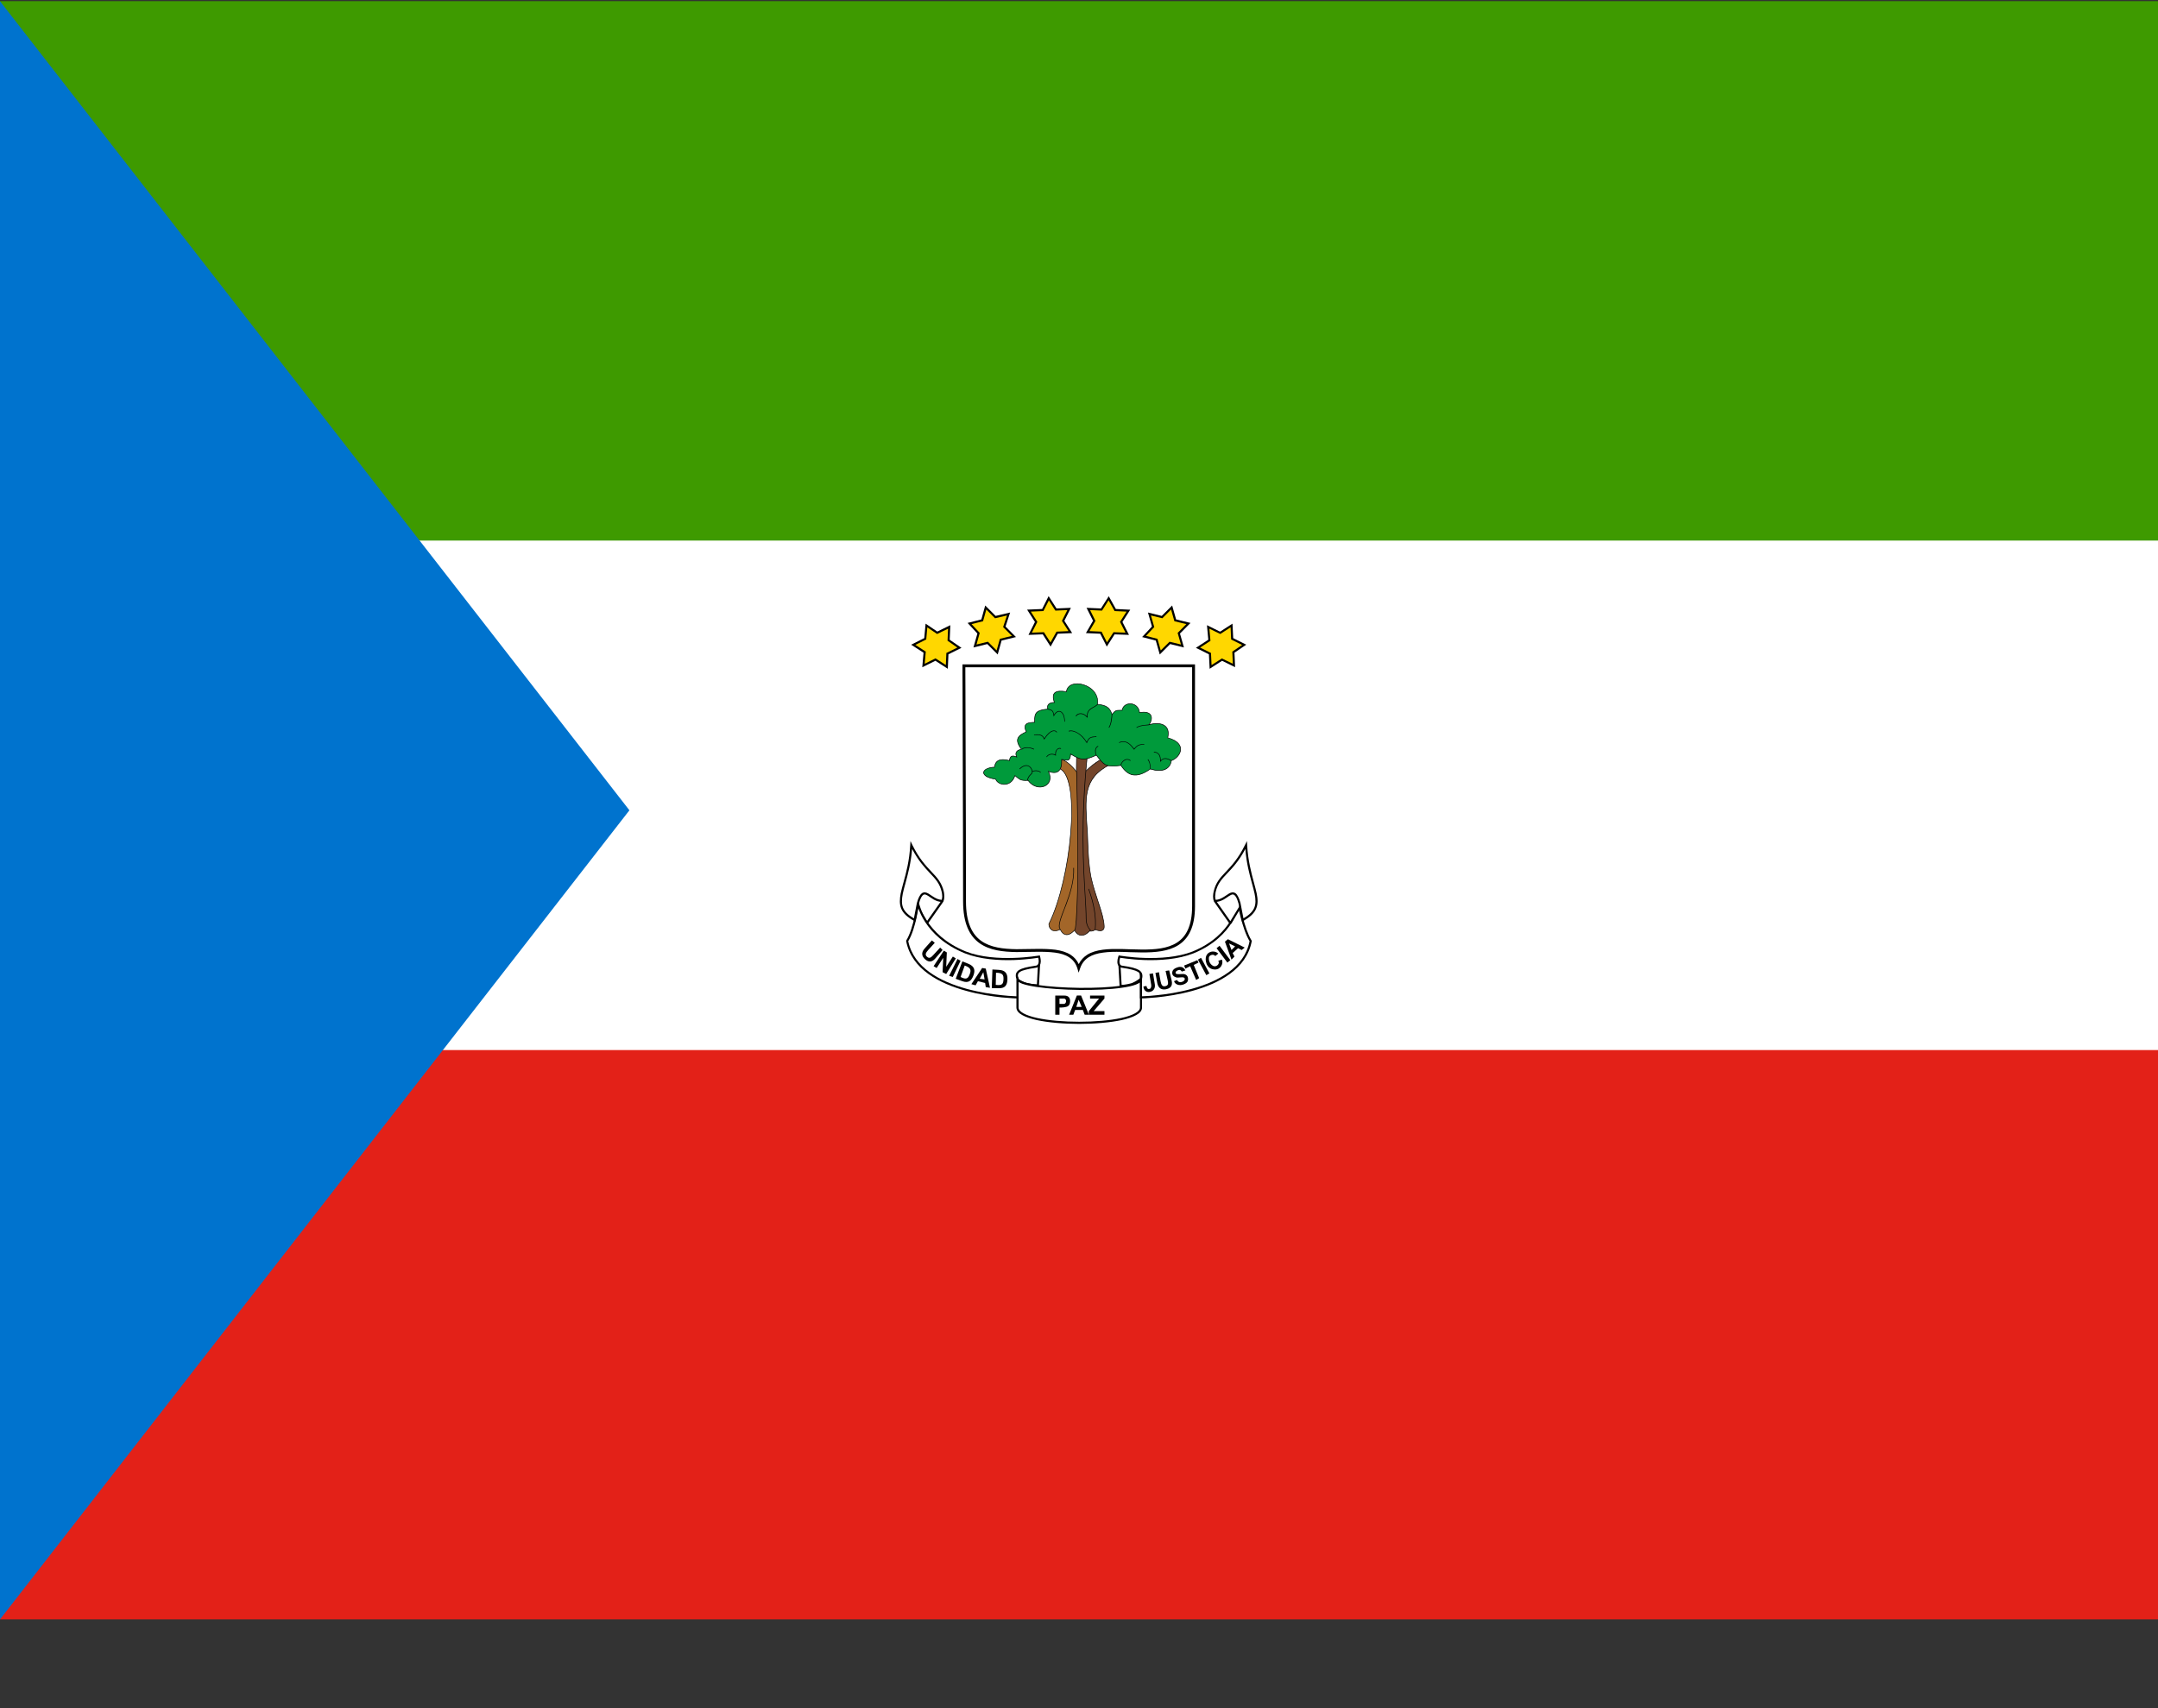
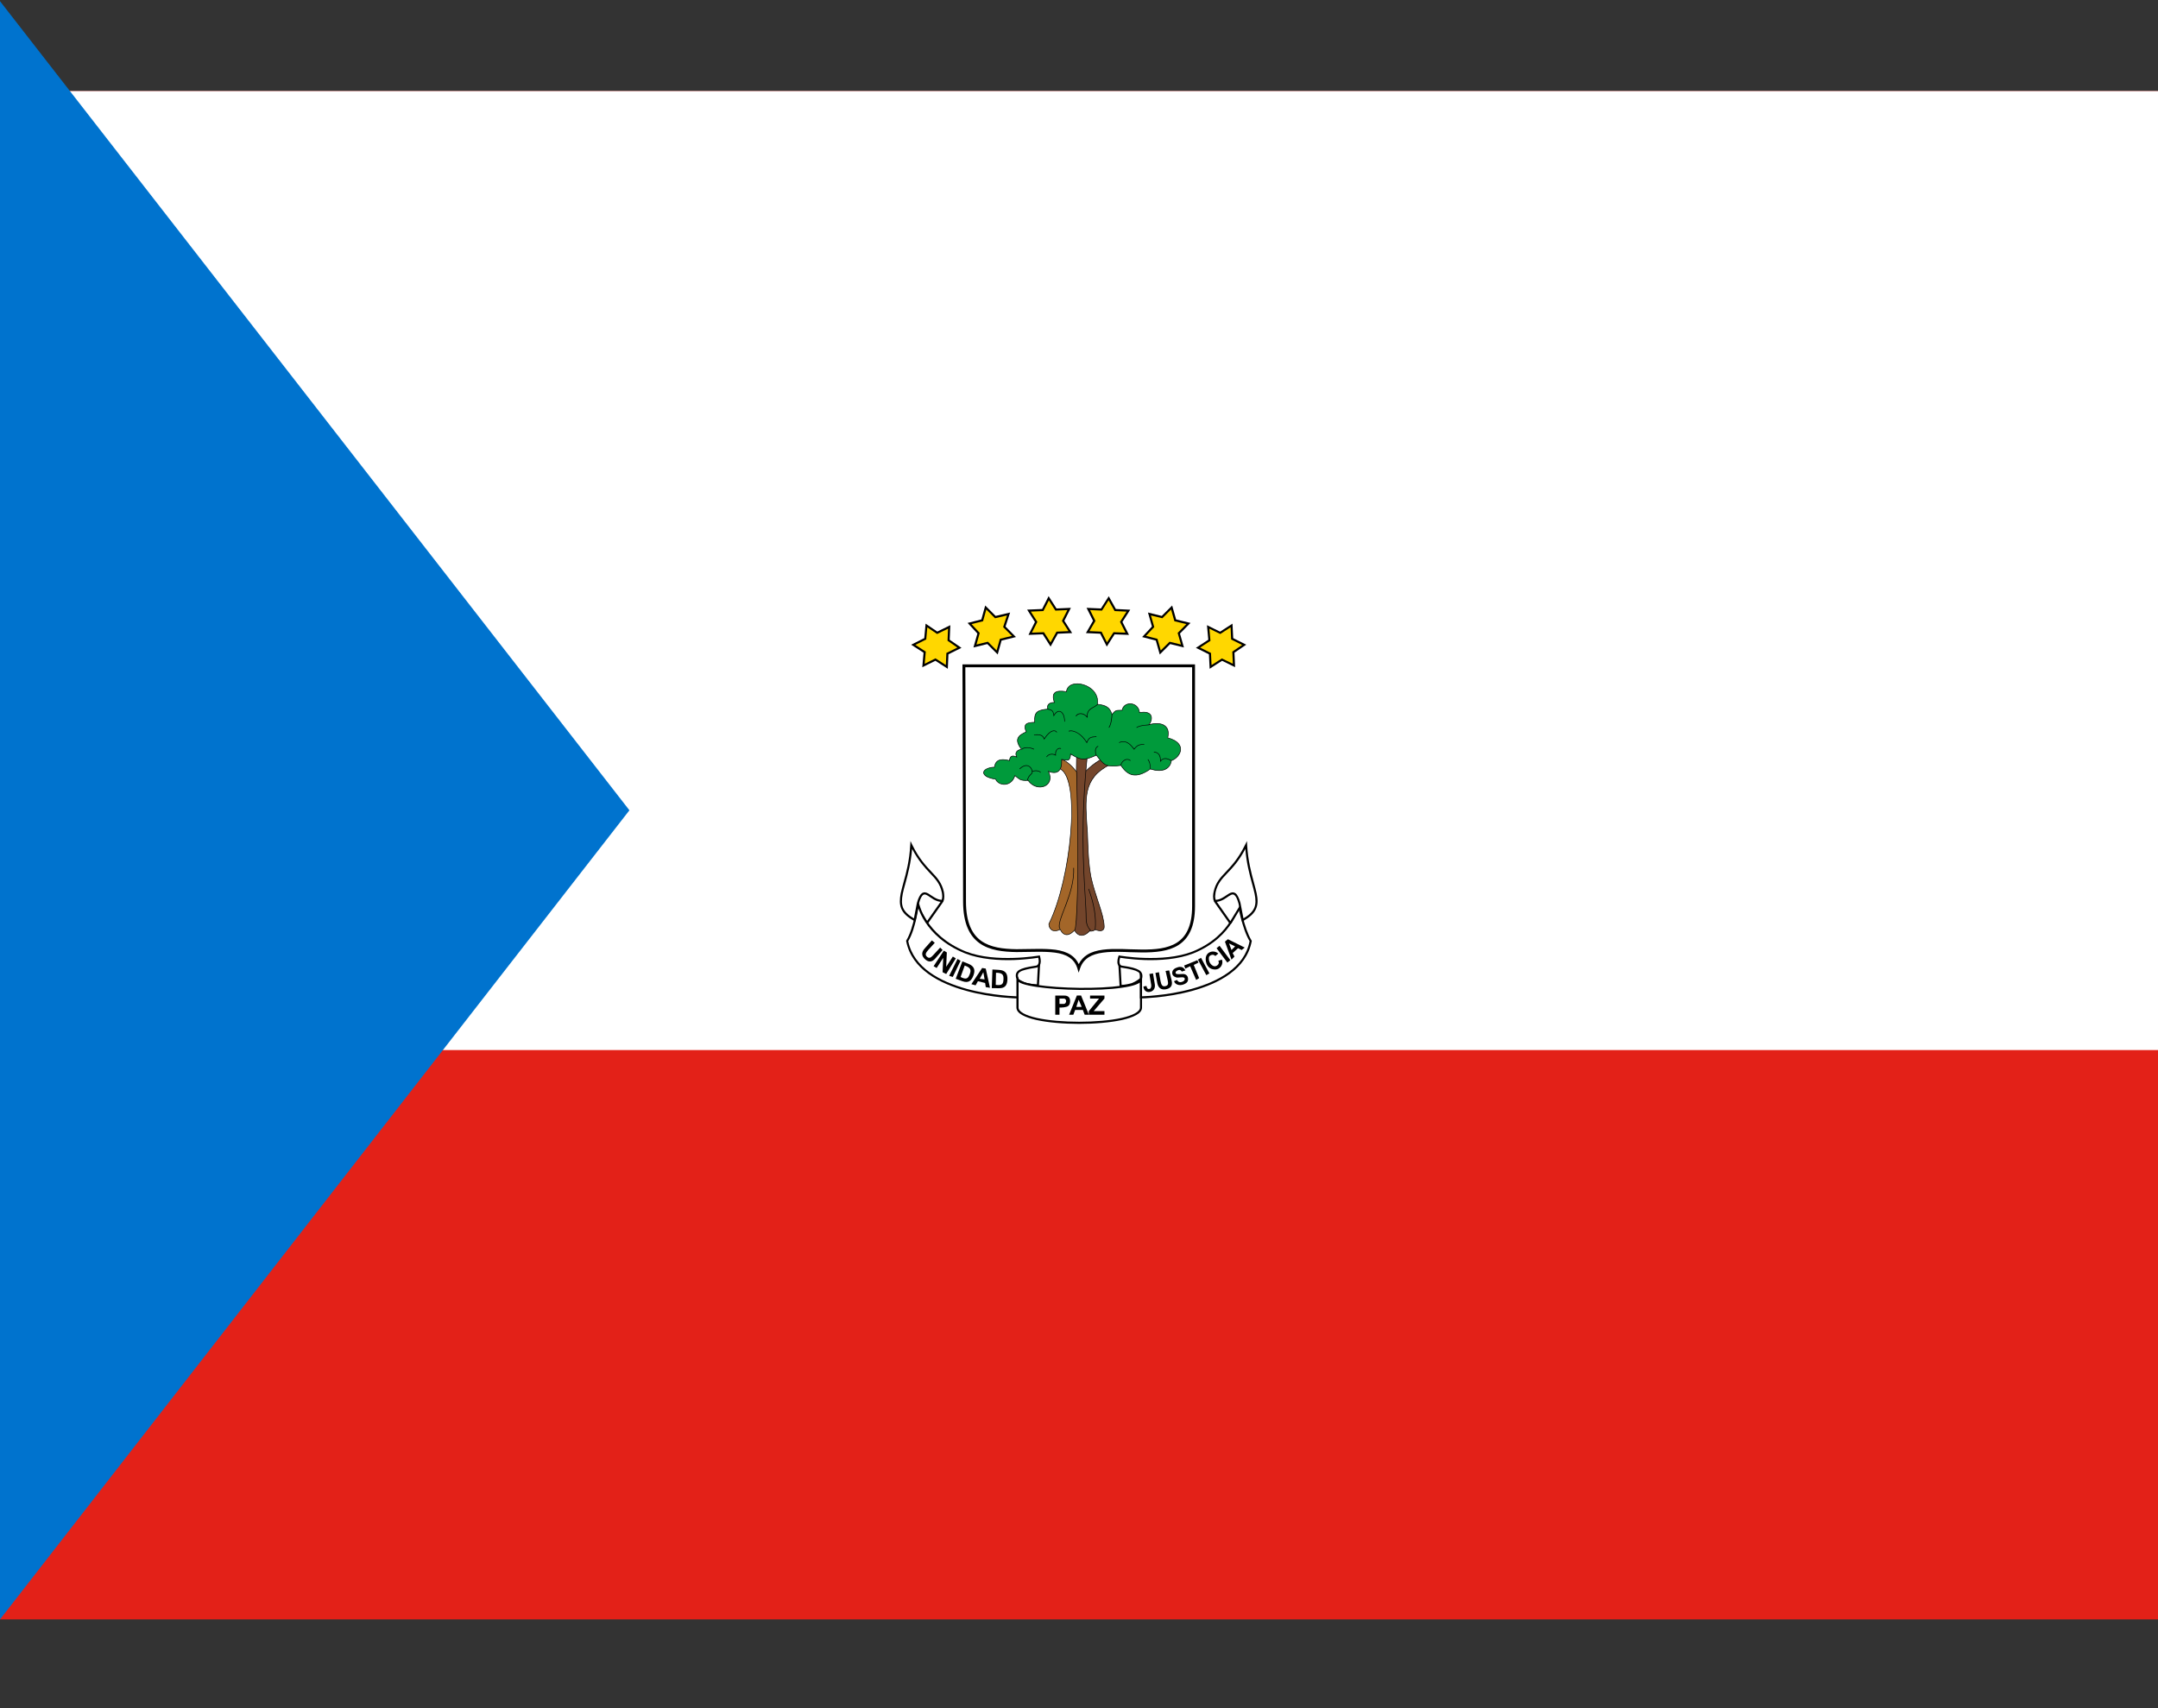
<svg xmlns="http://www.w3.org/2000/svg" width="24" height="19" viewBox="0 0 24 19" fill="none">
  <rect x="0" y="0" width="24" height="19" fill="#333333" stroke="none" />
  <g clip-path="url(#clip0)">
    <path d="M0 1.013H24V18.013H0V1.013Z" fill="#E32118" />
    <path d="M0 1.013H24V11.68H0V1.013Z" fill="white" />
-     <path d="M0 0.013H24V6.013H0V0.013Z" fill="#3E9A00" />
    <path d="M0 0.013V18.013L7 9.013L0 0.013Z" fill="#0073CE" />
    <path d="M10.72 7.406H13.274V10.08C13.274 10.98 12.162 10.278 11.997 10.767C11.845 10.278 10.727 10.987 10.727 10.027C10.727 9.094 10.72 7.406 10.72 7.406Z" fill="white" />
    <path fill-rule="evenodd" clip-rule="evenodd" d="M10.704 7.39H13.29V10.08C13.29 10.309 13.219 10.44 13.106 10.512C12.995 10.583 12.846 10.595 12.697 10.594C12.653 10.593 12.607 10.592 12.563 10.591C12.532 10.589 12.502 10.589 12.473 10.588C12.4 10.586 12.331 10.587 12.268 10.596C12.206 10.604 12.151 10.62 12.108 10.647C12.065 10.675 12.031 10.714 12.012 10.772L11.996 10.819L11.982 10.772C11.964 10.714 11.932 10.675 11.89 10.648C11.848 10.62 11.794 10.604 11.732 10.596C11.67 10.588 11.601 10.586 11.529 10.587C11.504 10.588 11.479 10.588 11.454 10.588C11.405 10.589 11.354 10.59 11.305 10.59C11.155 10.588 11.006 10.571 10.895 10.492C10.782 10.412 10.711 10.27 10.711 10.027C10.711 9.56 10.709 8.905 10.707 8.366C10.707 8.097 10.706 7.857 10.705 7.684C10.705 7.598 10.705 7.528 10.704 7.48L10.704 7.406C10.704 7.406 10.704 7.406 10.72 7.406L10.704 7.406L10.704 7.39ZM10.736 7.422L10.736 7.48C10.737 7.528 10.737 7.598 10.737 7.684C10.738 7.857 10.739 8.097 10.739 8.366C10.741 8.905 10.743 9.56 10.743 10.027C10.743 10.264 10.812 10.394 10.913 10.466C11.016 10.539 11.156 10.556 11.305 10.558C11.354 10.558 11.404 10.557 11.453 10.556C11.478 10.556 11.503 10.556 11.528 10.555C11.601 10.554 11.672 10.556 11.737 10.564C11.801 10.573 11.86 10.59 11.908 10.621C11.946 10.646 11.976 10.679 11.997 10.724C12.02 10.679 12.052 10.645 12.091 10.62C12.139 10.589 12.199 10.573 12.264 10.564C12.329 10.555 12.4 10.555 12.474 10.556C12.504 10.557 12.534 10.558 12.565 10.559C12.609 10.56 12.653 10.561 12.697 10.562C12.847 10.563 12.986 10.551 13.089 10.485C13.189 10.421 13.258 10.302 13.258 10.08V7.422H10.736Z" fill="black" />
    <path d="M12.18 10.34C12.18 10.34 12.147 10.373 12.087 10.347C12.027 10.32 12.02 8.634 12.02 8.634C12.153 8.487 12.26 8.44 12.26 8.44L12.34 8.507C12.04 8.66 12.067 8.88 12.093 9.26C12.1 9.4 12.1 9.58 12.133 9.754C12.18 9.974 12.273 10.16 12.28 10.3C12.287 10.387 12.18 10.34 12.18 10.34Z" fill="#73452B" />
    <path fill-rule="evenodd" clip-rule="evenodd" d="M12.261 8.436L12.346 8.508L12.341 8.51C12.267 8.548 12.213 8.59 12.174 8.638C12.135 8.686 12.111 8.739 12.097 8.799C12.072 8.912 12.082 9.05 12.094 9.222C12.095 9.234 12.096 9.247 12.097 9.26L12.097 9.26C12.098 9.287 12.099 9.316 12.1 9.346C12.104 9.47 12.11 9.614 12.136 9.753C12.157 9.851 12.188 9.943 12.215 10.026C12.218 10.036 12.222 10.046 12.225 10.056C12.255 10.148 12.28 10.229 12.283 10.3C12.285 10.322 12.279 10.337 12.269 10.346C12.259 10.354 12.246 10.357 12.232 10.356C12.219 10.356 12.206 10.352 12.195 10.349C12.191 10.348 12.186 10.346 12.183 10.345C12.182 10.345 12.181 10.344 12.181 10.344C12.181 10.344 12.181 10.344 12.181 10.344C12.179 10.345 12.178 10.346 12.176 10.348C12.171 10.351 12.165 10.354 12.157 10.357C12.14 10.362 12.116 10.364 12.085 10.35C12.084 10.349 12.082 10.348 12.081 10.347C12.08 10.345 12.079 10.343 12.078 10.341C12.076 10.337 12.074 10.331 12.073 10.324C12.069 10.31 12.066 10.29 12.063 10.266C12.057 10.217 12.052 10.149 12.047 10.068C12.039 9.906 12.032 9.693 12.027 9.48C12.023 9.268 12.02 9.056 12.019 8.898C12.018 8.818 12.017 8.752 12.017 8.706C12.017 8.683 12.017 8.665 12.017 8.653L12.017 8.634C12.017 8.634 12.017 8.634 12.02 8.634L12.017 8.634L12.017 8.632L12.018 8.631C12.084 8.558 12.145 8.509 12.188 8.479C12.21 8.464 12.227 8.454 12.24 8.447C12.246 8.444 12.25 8.441 12.254 8.44C12.255 8.439 12.257 8.438 12.257 8.438C12.258 8.438 12.258 8.437 12.258 8.437L12.258 8.437L12.259 8.437L12.259 8.437C12.259 8.437 12.259 8.437 12.26 8.44L12.259 8.437L12.261 8.436ZM12.259 8.444C12.259 8.445 12.258 8.445 12.257 8.446C12.253 8.447 12.249 8.449 12.243 8.453C12.231 8.459 12.213 8.47 12.192 8.485C12.149 8.514 12.089 8.562 12.023 8.635L12.023 8.653C12.023 8.665 12.024 8.683 12.024 8.706C12.024 8.752 12.024 8.818 12.025 8.898C12.027 9.056 12.03 9.268 12.034 9.48C12.039 9.693 12.045 9.906 12.054 10.068C12.059 10.149 12.064 10.217 12.07 10.265C12.073 10.29 12.076 10.309 12.079 10.322C12.081 10.329 12.082 10.335 12.084 10.338C12.085 10.34 12.086 10.341 12.086 10.342C12.087 10.343 12.088 10.344 12.088 10.344C12.117 10.357 12.14 10.355 12.155 10.35C12.162 10.348 12.168 10.345 12.172 10.342C12.174 10.341 12.175 10.34 12.176 10.339C12.177 10.339 12.177 10.338 12.177 10.338L12.178 10.338L12.178 10.338L12.179 10.336L12.181 10.337L12.181 10.337L12.181 10.337C12.182 10.337 12.182 10.338 12.182 10.338C12.183 10.338 12.184 10.338 12.186 10.339C12.188 10.34 12.193 10.341 12.197 10.343C12.207 10.346 12.22 10.349 12.232 10.349C12.245 10.35 12.257 10.348 12.265 10.341C12.273 10.334 12.278 10.322 12.277 10.3L12.277 10.3C12.273 10.231 12.248 10.15 12.218 10.058C12.215 10.048 12.212 10.038 12.209 10.028C12.181 9.945 12.151 9.853 12.13 9.754L12.13 9.754C12.103 9.614 12.098 9.47 12.093 9.346C12.092 9.316 12.091 9.288 12.09 9.26C12.089 9.247 12.088 9.235 12.087 9.222C12.075 9.05 12.065 8.912 12.091 8.798C12.105 8.737 12.129 8.682 12.168 8.634C12.207 8.586 12.261 8.544 12.334 8.506L12.259 8.444Z" fill="black" />
    <path d="M11.973 8.4H12.093C11.993 9.367 12.08 9.94 12.08 10.22C12.08 10.313 12.133 10.347 12.127 10.347C12.007 10.48 11.947 10.34 11.947 10.34L11.973 8.4Z" fill="#73452B" />
    <path fill-rule="evenodd" clip-rule="evenodd" d="M11.97 8.397H12.097L12.096 8.401C12.021 9.129 12.052 9.633 12.071 9.958C12.078 10.064 12.083 10.151 12.083 10.22C12.083 10.266 12.096 10.297 12.108 10.317C12.114 10.327 12.12 10.334 12.124 10.338C12.125 10.339 12.125 10.339 12.126 10.339C12.127 10.341 12.128 10.342 12.129 10.343C12.129 10.344 12.129 10.344 12.13 10.344C12.13 10.345 12.13 10.345 12.13 10.346C12.13 10.347 12.13 10.349 12.129 10.35C12.128 10.35 12.128 10.35 12.128 10.35C12.098 10.383 12.072 10.4 12.048 10.405C12.025 10.411 12.005 10.406 11.989 10.396C11.974 10.387 11.962 10.373 11.955 10.362C11.951 10.356 11.948 10.351 11.946 10.348C11.945 10.346 11.944 10.344 11.944 10.343C11.944 10.343 11.944 10.342 11.943 10.342L11.943 10.342L11.943 10.342L11.943 10.342C11.943 10.342 11.943 10.342 11.946 10.34L11.943 10.342L11.943 10.341L11.97 8.397ZM11.95 10.34C11.95 10.34 11.95 10.34 11.95 10.34C11.95 10.341 11.951 10.343 11.952 10.345C11.954 10.348 11.957 10.353 11.96 10.358C11.968 10.369 11.979 10.382 11.993 10.391C12.007 10.4 12.025 10.404 12.047 10.399C12.068 10.394 12.093 10.378 12.123 10.346C12.122 10.346 12.121 10.345 12.121 10.344C12.12 10.344 12.12 10.343 12.119 10.342C12.115 10.338 12.109 10.331 12.103 10.32C12.09 10.3 12.076 10.268 12.076 10.22C12.076 10.152 12.071 10.065 12.065 9.959C12.045 9.635 12.014 9.13 12.089 8.404H11.976L11.95 10.34Z" fill="black" />
    <path d="M11.79 10.339C11.676 10.392 11.66 10.287 11.667 10.274C11.914 9.774 12.02 8.674 11.793 8.554L11.807 8.447C11.893 8.474 11.973 8.587 11.973 8.587C12.007 9.82 11.973 10.325 11.953 10.345C11.833 10.472 11.788 10.328 11.781 10.315" fill="#A36629" />
    <path fill-rule="evenodd" clip-rule="evenodd" d="M11.804 8.443L11.808 8.444C11.852 8.457 11.894 8.493 11.925 8.525C11.941 8.541 11.953 8.556 11.962 8.567C11.967 8.572 11.97 8.577 11.973 8.58C11.974 8.582 11.975 8.583 11.975 8.584L11.976 8.585L11.976 8.585L11.976 8.585L11.976 8.585C11.976 8.585 11.976 8.585 11.973 8.587L11.976 8.585L11.977 8.586L11.977 8.587C11.993 9.204 11.993 9.638 11.986 9.921C11.983 10.062 11.978 10.166 11.973 10.236C11.97 10.27 11.967 10.297 11.964 10.315C11.963 10.324 11.961 10.331 11.96 10.336C11.959 10.339 11.959 10.341 11.958 10.343C11.957 10.345 11.956 10.346 11.955 10.347C11.925 10.379 11.899 10.395 11.877 10.399C11.855 10.403 11.836 10.396 11.822 10.385C11.808 10.374 11.798 10.358 11.791 10.345C11.79 10.344 11.79 10.343 11.79 10.343C11.761 10.355 11.739 10.359 11.721 10.356C11.703 10.354 11.69 10.345 11.681 10.333C11.671 10.322 11.666 10.309 11.664 10.298C11.663 10.292 11.662 10.287 11.662 10.283C11.662 10.278 11.662 10.275 11.664 10.272C11.787 10.023 11.875 9.623 11.904 9.271C11.919 9.095 11.919 8.931 11.901 8.803C11.892 8.739 11.878 8.685 11.86 8.643C11.842 8.601 11.819 8.571 11.792 8.557L11.79 8.556L11.804 8.443ZM11.787 10.337C11.785 10.333 11.784 10.33 11.782 10.327C11.781 10.325 11.781 10.323 11.78 10.321C11.779 10.319 11.778 10.318 11.778 10.317L11.784 10.314C11.784 10.315 11.785 10.317 11.786 10.319C11.787 10.321 11.788 10.322 11.788 10.324C11.79 10.329 11.793 10.335 11.797 10.342C11.804 10.355 11.813 10.37 11.826 10.38C11.839 10.39 11.856 10.396 11.876 10.392C11.896 10.388 11.921 10.374 11.95 10.343L11.95 10.343C11.951 10.342 11.951 10.342 11.952 10.341C11.952 10.339 11.953 10.337 11.954 10.335C11.955 10.33 11.956 10.323 11.958 10.314C11.96 10.296 11.963 10.27 11.966 10.235C11.971 10.166 11.976 10.062 11.98 9.921C11.987 9.638 11.987 9.204 11.97 8.588L11.97 8.588C11.969 8.587 11.968 8.586 11.967 8.584C11.965 8.581 11.961 8.576 11.957 8.571C11.948 8.56 11.935 8.545 11.92 8.529C11.89 8.499 11.851 8.465 11.809 8.451L11.797 8.552C11.825 8.568 11.848 8.598 11.866 8.64C11.885 8.683 11.898 8.738 11.907 8.802C11.925 8.93 11.925 9.095 11.911 9.271C11.882 9.624 11.793 10.025 11.67 10.275C11.669 10.276 11.669 10.278 11.669 10.283C11.669 10.286 11.669 10.291 11.67 10.296C11.673 10.307 11.678 10.319 11.686 10.329C11.694 10.339 11.706 10.347 11.722 10.35C11.738 10.352 11.759 10.349 11.787 10.337Z" fill="black" />
    <path fill-rule="evenodd" clip-rule="evenodd" d="M11.803 10.21C11.788 10.255 11.78 10.291 11.785 10.316L11.778 10.318C11.773 10.29 11.782 10.252 11.797 10.207C11.806 10.178 11.819 10.146 11.833 10.111C11.84 10.092 11.848 10.072 11.855 10.052C11.899 9.935 11.944 9.796 11.937 9.654L11.944 9.653C11.95 9.797 11.905 9.937 11.862 10.054C11.854 10.074 11.846 10.094 11.839 10.113C11.825 10.148 11.813 10.181 11.803 10.21Z" fill="black" />
    <path fill-rule="evenodd" clip-rule="evenodd" d="M12.177 10.34C12.19 10.2 12.163 10.054 12.104 9.888L12.11 9.886C12.17 10.053 12.197 10.2 12.183 10.341L12.177 10.34Z" fill="black" />
    <path d="M12.367 7.947C12.406 7.9 12.406 7.9 12.48 7.9C12.493 7.8 12.66 7.8 12.673 7.927C12.806 7.9 12.833 7.98 12.78 8.06C12.906 8.027 13.02 8.06 12.986 8.207C13.213 8.267 13.126 8.427 13.026 8.46C13.013 8.56 12.92 8.594 12.793 8.554C12.633 8.667 12.54 8.627 12.466 8.514C12.287 8.54 12.273 8.5 12.193 8.4C12.053 8.46 12.027 8.46 11.906 8.387C11.9 8.48 11.867 8.454 11.806 8.447C11.813 8.567 11.767 8.62 11.66 8.58C11.74 8.747 11.533 8.82 11.433 8.68C11.34 8.687 11.333 8.66 11.287 8.627C11.246 8.76 11.1 8.74 11.073 8.667C10.886 8.64 10.906 8.54 11.06 8.534C11.073 8.427 11.166 8.447 11.226 8.46C11.233 8.394 11.273 8.407 11.306 8.42C11.287 8.374 11.3 8.347 11.36 8.334C11.273 8.22 11.326 8.18 11.413 8.14C11.367 8.034 11.447 8.04 11.507 8.034C11.5 7.92 11.533 7.9 11.653 7.887C11.64 7.847 11.66 7.814 11.726 7.814C11.687 7.7 11.74 7.674 11.86 7.694C11.88 7.529 12.233 7.607 12.207 7.834C12.306 7.847 12.34 7.867 12.367 7.947Z" fill="#009A3B" />
    <path fill-rule="evenodd" clip-rule="evenodd" d="M11.928 7.617C11.893 7.629 11.868 7.654 11.864 7.694L11.863 7.697L11.86 7.697C11.83 7.692 11.804 7.69 11.783 7.692C11.762 7.693 11.746 7.698 11.736 7.707C11.725 7.715 11.719 7.727 11.717 7.745C11.716 7.762 11.72 7.784 11.73 7.813L11.732 7.817H11.727C11.694 7.817 11.674 7.825 11.663 7.838C11.652 7.85 11.65 7.867 11.657 7.886L11.658 7.89L11.654 7.89C11.624 7.894 11.6 7.897 11.58 7.903C11.56 7.908 11.546 7.915 11.535 7.925C11.514 7.945 11.507 7.977 11.51 8.033L11.51 8.037L11.507 8.037C11.501 8.038 11.494 8.038 11.487 8.039C11.486 8.039 11.485 8.039 11.484 8.039C11.476 8.04 11.468 8.04 11.461 8.041C11.446 8.043 11.432 8.046 11.422 8.052C11.412 8.058 11.405 8.067 11.403 8.08C11.402 8.094 11.405 8.113 11.417 8.139L11.418 8.142L11.415 8.143C11.393 8.153 11.374 8.163 11.358 8.174C11.343 8.185 11.331 8.197 11.325 8.211C11.312 8.238 11.32 8.275 11.363 8.332L11.366 8.336L11.361 8.337C11.331 8.344 11.314 8.353 11.306 8.366C11.299 8.379 11.3 8.396 11.31 8.419L11.313 8.426L11.306 8.423C11.297 8.42 11.289 8.417 11.28 8.415C11.272 8.413 11.264 8.412 11.258 8.414C11.251 8.415 11.245 8.419 11.24 8.426C11.236 8.433 11.232 8.444 11.23 8.461L11.23 8.464L11.226 8.464C11.196 8.457 11.158 8.449 11.127 8.455C11.111 8.458 11.097 8.465 11.086 8.478C11.075 8.49 11.067 8.508 11.063 8.534L11.063 8.537L11.06 8.537C11.022 8.539 10.993 8.546 10.973 8.556C10.953 8.567 10.943 8.58 10.943 8.593C10.942 8.606 10.951 8.62 10.973 8.633C10.994 8.646 11.028 8.657 11.074 8.664L11.076 8.664L11.077 8.666C11.089 8.701 11.131 8.724 11.175 8.721C11.219 8.719 11.264 8.691 11.284 8.626L11.285 8.622L11.289 8.624C11.298 8.631 11.306 8.638 11.313 8.644C11.315 8.645 11.317 8.646 11.319 8.648C11.327 8.655 11.335 8.661 11.344 8.666C11.363 8.675 11.387 8.68 11.433 8.677L11.435 8.677L11.436 8.678C11.485 8.747 11.56 8.763 11.613 8.742C11.639 8.732 11.66 8.712 11.669 8.685C11.679 8.658 11.677 8.623 11.657 8.582L11.654 8.574L11.661 8.577C11.714 8.597 11.751 8.593 11.774 8.571C11.797 8.549 11.807 8.507 11.803 8.447L11.803 8.443L11.807 8.444C11.818 8.445 11.828 8.447 11.837 8.448C11.841 8.449 11.844 8.45 11.847 8.45C11.859 8.452 11.868 8.453 11.876 8.451C11.883 8.449 11.889 8.445 11.894 8.435C11.899 8.425 11.902 8.41 11.903 8.387L11.904 8.381L11.909 8.384C11.969 8.421 12.005 8.439 12.043 8.44C12.081 8.442 12.122 8.427 12.192 8.397L12.195 8.396L12.196 8.398C12.203 8.407 12.209 8.414 12.215 8.422C12.227 8.437 12.237 8.45 12.247 8.462C12.262 8.479 12.277 8.492 12.294 8.502C12.329 8.52 12.377 8.524 12.466 8.51L12.469 8.51L12.47 8.512C12.506 8.568 12.547 8.606 12.598 8.615C12.649 8.625 12.712 8.607 12.792 8.551L12.793 8.55L12.794 8.55C12.857 8.57 12.912 8.572 12.951 8.556C12.991 8.541 13.017 8.509 13.024 8.46L13.024 8.458L13.026 8.457C13.075 8.441 13.12 8.393 13.126 8.343C13.129 8.318 13.122 8.293 13.1 8.269C13.079 8.246 13.042 8.225 12.986 8.21L12.983 8.209L12.984 8.206C12.992 8.17 12.991 8.141 12.983 8.119C12.976 8.096 12.961 8.08 12.942 8.069C12.903 8.047 12.844 8.047 12.781 8.064L12.773 8.066L12.777 8.058C12.804 8.019 12.81 7.98 12.794 7.955C12.778 7.931 12.741 7.917 12.674 7.93L12.671 7.931L12.67 7.927C12.664 7.866 12.62 7.835 12.577 7.832C12.533 7.829 12.49 7.853 12.483 7.901L12.483 7.904H12.48C12.462 7.904 12.448 7.904 12.437 7.904C12.427 7.905 12.419 7.907 12.412 7.909C12.399 7.915 12.39 7.926 12.369 7.949L12.366 7.954L12.364 7.948C12.351 7.908 12.336 7.884 12.312 7.868C12.289 7.852 12.256 7.844 12.206 7.837L12.203 7.837L12.204 7.833C12.217 7.722 12.137 7.647 12.05 7.62C12.007 7.607 11.962 7.605 11.928 7.617ZM12.21 7.831C12.222 7.717 12.14 7.641 12.052 7.614C12.008 7.6 11.962 7.598 11.925 7.611C11.89 7.623 11.864 7.649 11.857 7.69C11.829 7.685 11.804 7.684 11.783 7.685C11.761 7.686 11.744 7.692 11.732 7.701C11.719 7.711 11.712 7.725 11.711 7.744C11.709 7.762 11.713 7.784 11.722 7.81C11.691 7.811 11.67 7.819 11.658 7.833C11.646 7.847 11.644 7.865 11.649 7.884C11.621 7.887 11.597 7.891 11.578 7.896C11.558 7.902 11.542 7.909 11.53 7.92C11.507 7.942 11.501 7.976 11.503 8.031C11.498 8.031 11.492 8.032 11.487 8.032C11.486 8.032 11.485 8.032 11.483 8.032C11.476 8.033 11.468 8.034 11.46 8.035C11.445 8.037 11.43 8.04 11.418 8.047C11.407 8.053 11.399 8.064 11.397 8.079C11.395 8.094 11.398 8.113 11.409 8.139C11.389 8.148 11.37 8.158 11.354 8.169C11.338 8.18 11.326 8.193 11.319 8.208C11.305 8.238 11.314 8.277 11.354 8.332C11.327 8.338 11.309 8.348 11.301 8.363C11.293 8.377 11.293 8.394 11.301 8.414C11.295 8.412 11.288 8.41 11.282 8.408C11.273 8.406 11.264 8.405 11.256 8.407C11.248 8.409 11.24 8.414 11.235 8.422C11.229 8.43 11.226 8.441 11.224 8.456C11.195 8.45 11.157 8.442 11.125 8.449C11.109 8.452 11.093 8.46 11.081 8.473C11.069 8.486 11.061 8.505 11.057 8.53C11.02 8.532 10.99 8.54 10.97 8.551C10.949 8.562 10.937 8.576 10.936 8.593C10.936 8.609 10.947 8.625 10.969 8.639C10.992 8.652 11.025 8.663 11.071 8.67C11.086 8.707 11.13 8.73 11.175 8.728C11.221 8.725 11.268 8.697 11.289 8.632C11.296 8.638 11.303 8.643 11.309 8.649C11.311 8.65 11.312 8.651 11.314 8.653C11.323 8.66 11.331 8.666 11.341 8.672C11.361 8.682 11.386 8.687 11.432 8.684C11.483 8.754 11.56 8.771 11.616 8.748C11.643 8.737 11.666 8.716 11.676 8.687C11.685 8.66 11.684 8.625 11.666 8.586C11.716 8.603 11.754 8.6 11.778 8.576C11.803 8.552 11.813 8.509 11.81 8.451C11.819 8.452 11.828 8.453 11.836 8.455C11.839 8.456 11.843 8.456 11.846 8.457C11.858 8.459 11.869 8.46 11.878 8.458C11.887 8.455 11.895 8.449 11.9 8.438C11.905 8.428 11.908 8.413 11.91 8.393C11.967 8.427 12.004 8.445 12.043 8.447C12.082 8.449 12.124 8.434 12.193 8.404C12.198 8.412 12.204 8.419 12.209 8.426C12.221 8.441 12.232 8.454 12.242 8.466C12.258 8.484 12.273 8.498 12.291 8.507C12.328 8.527 12.377 8.53 12.465 8.517C12.502 8.573 12.544 8.612 12.597 8.622C12.651 8.632 12.714 8.613 12.794 8.557C12.857 8.577 12.912 8.579 12.954 8.563C12.995 8.546 13.023 8.513 13.03 8.463C13.08 8.445 13.127 8.397 13.133 8.344C13.136 8.317 13.128 8.29 13.105 8.265C13.083 8.241 13.046 8.22 12.991 8.205C12.998 8.169 12.998 8.14 12.99 8.116C12.981 8.092 12.966 8.075 12.945 8.063C12.906 8.041 12.848 8.04 12.787 8.055C12.811 8.017 12.816 7.979 12.8 7.952C12.782 7.924 12.741 7.911 12.676 7.923C12.668 7.86 12.623 7.829 12.577 7.825C12.532 7.822 12.486 7.847 12.477 7.897C12.46 7.897 12.447 7.897 12.437 7.898C12.426 7.898 12.417 7.9 12.41 7.903C12.396 7.909 12.386 7.92 12.368 7.94C12.355 7.903 12.34 7.879 12.316 7.863C12.292 7.846 12.259 7.837 12.21 7.831Z" fill="black" />
    <path fill-rule="evenodd" clip-rule="evenodd" d="M11.672 7.896C11.665 7.895 11.658 7.893 11.652 7.89L11.655 7.884C11.661 7.887 11.667 7.888 11.674 7.89C11.674 7.89 11.674 7.89 11.675 7.89C11.682 7.892 11.689 7.894 11.696 7.898C11.708 7.906 11.718 7.92 11.722 7.95C11.734 7.931 11.747 7.919 11.76 7.913C11.775 7.906 11.789 7.908 11.802 7.916C11.814 7.924 11.825 7.938 11.832 7.957C11.839 7.976 11.843 8 11.843 8.027H11.837C11.837 8 11.833 7.978 11.826 7.959C11.819 7.941 11.809 7.928 11.798 7.921C11.787 7.914 11.775 7.913 11.763 7.919C11.75 7.925 11.736 7.939 11.723 7.962L11.718 7.971L11.717 7.96C11.713 7.924 11.704 7.91 11.693 7.904C11.687 7.9 11.68 7.899 11.673 7.897C11.673 7.897 11.672 7.897 11.672 7.896Z" fill="black" />
    <path fill-rule="evenodd" clip-rule="evenodd" d="M12.174 7.855C12.187 7.848 12.197 7.841 12.204 7.832L12.209 7.835C12.202 7.846 12.19 7.854 12.177 7.861C12.173 7.863 12.169 7.865 12.165 7.868C12.156 7.873 12.146 7.878 12.136 7.885C12.123 7.894 12.112 7.904 12.104 7.919C12.097 7.934 12.093 7.954 12.096 7.98L12.09 7.982C12.074 7.959 12.05 7.945 12.027 7.942C12.004 7.939 11.982 7.947 11.969 7.968L11.963 7.965C11.977 7.94 12.002 7.932 12.028 7.935C12.05 7.938 12.072 7.95 12.089 7.969C12.087 7.948 12.091 7.93 12.098 7.916C12.107 7.9 12.119 7.888 12.133 7.879C12.142 7.872 12.153 7.867 12.163 7.862C12.166 7.859 12.17 7.857 12.174 7.855Z" fill="black" />
    <path fill-rule="evenodd" clip-rule="evenodd" d="M12.356 8.015C12.361 7.987 12.363 7.96 12.363 7.947H12.37C12.37 7.96 12.368 7.987 12.363 8.016C12.358 8.044 12.349 8.075 12.336 8.095L12.33 8.092C12.343 8.072 12.351 8.043 12.356 8.015Z" fill="black" />
    <path fill-rule="evenodd" clip-rule="evenodd" d="M12.777 8.061C12.777 8.062 12.777 8.063 12.777 8.063L12.782 8.058C12.783 8.058 12.783 8.059 12.783 8.061C12.783 8.062 12.783 8.063 12.782 8.064C12.781 8.064 12.781 8.065 12.78 8.065C12.78 8.065 12.779 8.065 12.778 8.065C12.776 8.066 12.772 8.066 12.767 8.067C12.764 8.067 12.761 8.067 12.757 8.068C12.749 8.068 12.74 8.069 12.73 8.07C12.7 8.074 12.664 8.08 12.642 8.096L12.638 8.091C12.662 8.074 12.699 8.067 12.729 8.064C12.739 8.062 12.749 8.062 12.757 8.061C12.761 8.061 12.764 8.06 12.767 8.06C12.771 8.06 12.775 8.059 12.777 8.059C12.777 8.059 12.777 8.059 12.778 8.059C12.778 8.059 12.778 8.059 12.778 8.059C12.778 8.059 12.778 8.059 12.777 8.059C12.777 8.059 12.777 8.06 12.777 8.061Z" fill="black" />
    <path fill-rule="evenodd" clip-rule="evenodd" d="M12.91 8.458C12.909 8.443 12.908 8.423 12.9 8.405C12.896 8.394 12.888 8.384 12.877 8.376C12.866 8.368 12.852 8.363 12.833 8.363V8.37C12.851 8.37 12.864 8.374 12.873 8.381C12.883 8.388 12.89 8.398 12.894 8.408C12.903 8.429 12.903 8.453 12.903 8.467V8.477L12.909 8.469C12.919 8.456 12.929 8.448 12.939 8.444C12.95 8.441 12.96 8.44 12.971 8.442C12.989 8.444 13.005 8.453 13.018 8.46C13.021 8.461 13.023 8.462 13.025 8.463L13.028 8.457C13.026 8.456 13.024 8.455 13.022 8.454C13.009 8.447 12.991 8.438 12.972 8.435C12.961 8.433 12.949 8.434 12.937 8.438C12.928 8.442 12.918 8.448 12.91 8.458Z" fill="black" />
    <path fill-rule="evenodd" clip-rule="evenodd" d="M12.788 8.482C12.793 8.498 12.796 8.52 12.796 8.553H12.79C12.79 8.52 12.787 8.499 12.782 8.484C12.777 8.468 12.77 8.459 12.764 8.449L12.769 8.445L12.769 8.445C12.776 8.455 12.783 8.465 12.788 8.482Z" fill="black" />
    <path fill-rule="evenodd" clip-rule="evenodd" d="M12.534 8.444C12.547 8.443 12.561 8.447 12.575 8.458L12.571 8.463C12.558 8.453 12.546 8.45 12.534 8.45C12.522 8.451 12.511 8.455 12.502 8.462C12.492 8.469 12.484 8.478 12.478 8.487C12.473 8.497 12.47 8.506 12.47 8.514H12.463C12.463 8.504 12.466 8.494 12.473 8.484C12.479 8.474 12.487 8.464 12.498 8.457C12.508 8.449 12.52 8.444 12.534 8.444Z" fill="black" />
    <path fill-rule="evenodd" clip-rule="evenodd" d="M12.188 8.38C12.189 8.387 12.19 8.394 12.19 8.4H12.184C12.184 8.395 12.183 8.388 12.182 8.381C12.181 8.379 12.181 8.378 12.181 8.376C12.18 8.367 12.179 8.357 12.179 8.347C12.18 8.338 12.182 8.328 12.187 8.319C12.192 8.31 12.2 8.302 12.212 8.297L12.215 8.303C12.204 8.308 12.197 8.314 12.193 8.322C12.188 8.33 12.186 8.338 12.186 8.348C12.185 8.357 12.187 8.367 12.188 8.376C12.188 8.377 12.188 8.378 12.188 8.38Z" fill="black" />
    <path fill-rule="evenodd" clip-rule="evenodd" d="M11.483 8.58C11.48 8.552 11.462 8.526 11.436 8.516C11.409 8.506 11.375 8.514 11.337 8.551L11.342 8.556C11.378 8.52 11.41 8.514 11.434 8.522C11.457 8.531 11.473 8.555 11.476 8.58L11.476 8.58L11.476 8.581C11.478 8.588 11.476 8.594 11.473 8.599C11.47 8.603 11.466 8.607 11.461 8.612C11.46 8.613 11.459 8.614 11.458 8.615C11.445 8.628 11.43 8.645 11.423 8.679L11.43 8.681C11.436 8.648 11.451 8.632 11.463 8.62C11.464 8.619 11.465 8.618 11.466 8.617C11.471 8.612 11.476 8.607 11.479 8.602C11.483 8.596 11.485 8.589 11.483 8.58Z" fill="black" />
    <path fill-rule="evenodd" clip-rule="evenodd" d="M11.536 8.578C11.52 8.575 11.501 8.577 11.481 8.583L11.479 8.577C11.499 8.57 11.52 8.568 11.537 8.571C11.554 8.574 11.569 8.58 11.576 8.592L11.571 8.595C11.565 8.586 11.552 8.58 11.536 8.578Z" fill="black" />
    <path fill-rule="evenodd" clip-rule="evenodd" d="M11.428 8.319C11.403 8.319 11.381 8.324 11.368 8.336L11.364 8.331C11.378 8.317 11.403 8.312 11.428 8.313C11.453 8.314 11.48 8.32 11.501 8.331L11.498 8.337C11.478 8.327 11.452 8.32 11.428 8.319Z" fill="black" />
    <path fill-rule="evenodd" clip-rule="evenodd" d="M11.707 8.134C11.684 8.141 11.653 8.165 11.616 8.222L11.612 8.228L11.61 8.221C11.605 8.207 11.598 8.197 11.59 8.19C11.581 8.183 11.572 8.18 11.561 8.178C11.551 8.175 11.54 8.175 11.529 8.176C11.525 8.176 11.52 8.176 11.516 8.176C11.51 8.176 11.505 8.177 11.5 8.177V8.17C11.505 8.17 11.51 8.17 11.515 8.17C11.52 8.169 11.524 8.169 11.529 8.169C11.54 8.169 11.551 8.169 11.562 8.171C11.573 8.173 11.585 8.177 11.594 8.185C11.602 8.191 11.609 8.2 11.614 8.213C11.649 8.16 11.68 8.135 11.705 8.128C11.73 8.12 11.749 8.13 11.756 8.145L11.75 8.148C11.745 8.136 11.729 8.127 11.707 8.134Z" fill="black" />
    <path fill-rule="evenodd" clip-rule="evenodd" d="M11.985 8.157C11.948 8.135 11.913 8.127 11.888 8.137L11.885 8.13C11.913 8.12 11.951 8.129 11.988 8.152C12.024 8.173 12.059 8.208 12.086 8.253C12.099 8.22 12.115 8.205 12.134 8.199C12.143 8.195 12.153 8.194 12.163 8.193C12.166 8.193 12.168 8.193 12.171 8.193C12.178 8.192 12.185 8.192 12.193 8.19L12.194 8.197C12.186 8.198 12.178 8.199 12.171 8.199C12.168 8.199 12.166 8.2 12.164 8.2C12.154 8.201 12.145 8.202 12.136 8.205C12.119 8.211 12.103 8.225 12.09 8.261L12.087 8.268L12.084 8.262C12.057 8.216 12.021 8.179 11.985 8.157Z" fill="black" />
    <path fill-rule="evenodd" clip-rule="evenodd" d="M12.55 8.272C12.523 8.253 12.49 8.244 12.448 8.263L12.445 8.257C12.489 8.237 12.526 8.247 12.554 8.267C12.578 8.283 12.596 8.307 12.61 8.324C12.611 8.325 12.612 8.327 12.613 8.328C12.632 8.303 12.65 8.29 12.668 8.284C12.687 8.277 12.706 8.277 12.726 8.277H12.726V8.283C12.706 8.283 12.688 8.284 12.671 8.29C12.653 8.296 12.635 8.309 12.616 8.335L12.613 8.339L12.61 8.336C12.608 8.333 12.606 8.331 12.604 8.328C12.591 8.311 12.573 8.288 12.55 8.272Z" fill="black" />
    <path fill-rule="evenodd" clip-rule="evenodd" d="M11.759 8.338C11.748 8.35 11.74 8.371 11.743 8.4L11.744 8.406L11.738 8.403C11.706 8.384 11.661 8.39 11.642 8.422L11.637 8.418C11.657 8.385 11.702 8.377 11.736 8.394C11.734 8.367 11.742 8.346 11.755 8.334C11.768 8.32 11.786 8.316 11.801 8.324L11.798 8.33C11.786 8.324 11.771 8.327 11.759 8.338Z" fill="black" />
    <path d="M11.903 7.031L11.757 7.038L11.683 7.169L11.603 7.044L11.457 7.05L11.523 6.918L11.443 6.792L11.597 6.786L11.663 6.654L11.743 6.78L11.89 6.774L11.823 6.906L11.903 7.031Z" fill="#FFD700" />
    <path fill-rule="evenodd" clip-rule="evenodd" d="M11.662 6.631L11.75 6.768L11.91 6.761L11.837 6.905L11.924 7.042L11.764 7.049L11.684 7.192L11.597 7.056L11.438 7.062L11.51 6.918L11.423 6.781L11.59 6.774L11.662 6.631ZM11.665 6.678L11.604 6.797L11.464 6.803L11.537 6.917L11.476 7.037L11.61 7.032L11.683 7.146L11.75 7.026L11.883 7.02L11.81 6.906L11.871 6.786L11.737 6.792L11.665 6.678Z" fill="black" />
    <path d="M11.277 7.08L11.13 7.116L11.09 7.258L10.984 7.151L10.844 7.186L10.884 7.044L10.784 6.936L10.924 6.9L10.964 6.758L11.07 6.864L11.217 6.83L11.17 6.972L11.277 7.08Z" fill="#FFD700" />
    <path fill-rule="evenodd" clip-rule="evenodd" d="M10.957 6.735L11.073 6.851L11.234 6.813L11.183 6.969L11.299 7.086L11.139 7.125L11.096 7.28L10.98 7.164L10.826 7.202L10.87 7.047L10.761 6.929L10.914 6.89L10.957 6.735ZM10.969 6.78L10.933 6.91L10.805 6.942L10.896 7.04L10.86 7.169L10.987 7.138L11.084 7.235L11.12 7.106L11.254 7.073L11.156 6.975L11.199 6.846L11.066 6.877L10.969 6.78Z" fill="black" />
    <path d="M10.671 7.204L10.537 7.27L10.53 7.418L10.404 7.337L10.271 7.402L10.284 7.254L10.157 7.172L10.291 7.106L10.304 6.958L10.424 7.039L10.557 6.974L10.55 7.122L10.671 7.204Z" fill="#FFD700" />
    <path fill-rule="evenodd" clip-rule="evenodd" d="M10.294 6.937L10.424 7.025L10.569 6.954L10.562 7.116L10.693 7.206L10.548 7.278L10.541 7.439L10.403 7.35L10.257 7.422L10.271 7.26L10.133 7.171L10.279 7.098L10.294 6.937ZM10.313 6.978L10.301 7.113L10.18 7.173L10.296 7.248L10.284 7.383L10.404 7.323L10.519 7.397L10.525 7.263L10.647 7.203L10.538 7.127L10.544 6.993L10.422 7.052L10.313 6.978Z" fill="black" />
    <path d="M12.097 7.031L12.243 7.038L12.31 7.169L12.39 7.044L12.537 7.05L12.47 6.918L12.55 6.792L12.403 6.786L12.33 6.654L12.25 6.78L12.103 6.774L12.17 6.906L12.097 7.031Z" fill="#FFD700" />
    <path fill-rule="evenodd" clip-rule="evenodd" d="M12.331 6.632L12.41 6.774L12.57 6.782L12.483 6.918L12.556 7.062L12.396 7.056L12.309 7.192L12.236 7.049L12.077 7.042L12.156 6.905L12.084 6.761L12.244 6.768L12.331 6.632ZM12.329 6.677L12.256 6.792L12.123 6.786L12.183 6.906L12.116 7.02L12.251 7.026L12.311 7.145L12.384 7.032L12.517 7.037L12.456 6.917L12.529 6.803L12.396 6.797L12.329 6.677Z" fill="black" />
    <path d="M12.724 7.08L12.864 7.116L12.904 7.258L13.01 7.151L13.15 7.186L13.11 7.044L13.217 6.936L13.07 6.9L13.03 6.758L12.924 6.864L12.784 6.83L12.824 6.972L12.724 7.08Z" fill="#FFD700" />
    <path fill-rule="evenodd" clip-rule="evenodd" d="M13.036 6.735L13.08 6.89L13.24 6.929L13.123 7.047L13.167 7.202L13.014 7.164L12.898 7.28L12.854 7.125L12.702 7.086L12.811 6.969L12.767 6.813L12.92 6.851L13.036 6.735ZM13.024 6.78L12.927 6.877L12.8 6.846L12.837 6.975L12.745 7.073L12.873 7.106L12.909 7.235L13.007 7.138L13.134 7.169L13.097 7.04L13.194 6.942L13.061 6.91L13.024 6.78Z" fill="black" />
    <path d="M13.324 7.204L13.457 7.27L13.464 7.418L13.59 7.337L13.724 7.402L13.717 7.254L13.837 7.172L13.704 7.106L13.697 6.958L13.57 7.039L13.437 6.974L13.45 7.122L13.324 7.204Z" fill="#FFD700" />
    <path fill-rule="evenodd" clip-rule="evenodd" d="M13.707 6.937L13.715 7.098L13.86 7.171L13.729 7.26L13.736 7.421L13.591 7.35L13.453 7.439L13.445 7.278L13.3 7.206L13.438 7.116L13.423 6.954L13.569 7.026L13.707 6.937ZM13.686 6.978L13.571 7.052L13.45 6.993L13.462 7.128L13.347 7.203L13.468 7.263L13.474 7.398L13.589 7.324L13.711 7.383L13.705 7.248L13.814 7.174L13.692 7.113L13.686 6.978Z" fill="black" />
    <path d="M12.449 10.727L12.463 10.967C12.463 10.967 12.529 10.967 12.589 10.947C12.643 10.927 12.689 10.887 12.689 10.887L12.683 10.76L12.449 10.727Z" fill="white" />
    <path fill-rule="evenodd" clip-rule="evenodd" d="M12.437 10.713L12.694 10.75L12.701 10.892L12.697 10.896L12.69 10.887C12.697 10.896 12.697 10.896 12.697 10.896L12.697 10.896L12.697 10.896L12.697 10.896L12.697 10.896C12.696 10.896 12.695 10.897 12.695 10.898C12.693 10.899 12.691 10.9 12.688 10.902C12.683 10.907 12.675 10.912 12.666 10.919C12.647 10.932 12.621 10.947 12.594 10.958L12.593 10.958L12.593 10.958C12.562 10.968 12.529 10.973 12.505 10.976C12.492 10.977 12.482 10.978 12.475 10.978C12.471 10.978 12.468 10.978 12.466 10.978C12.465 10.978 12.464 10.978 12.464 10.978L12.463 10.978L12.463 10.978L12.463 10.978L12.463 10.978C12.463 10.978 12.463 10.978 12.463 10.967L12.463 10.978H12.452L12.437 10.713ZM12.474 10.955C12.481 10.954 12.491 10.954 12.502 10.953C12.526 10.95 12.557 10.945 12.586 10.936C12.611 10.926 12.635 10.912 12.653 10.9C12.662 10.893 12.669 10.888 12.674 10.884C12.675 10.883 12.677 10.882 12.678 10.881L12.672 10.77L12.462 10.74L12.474 10.955Z" fill="black" />
    <path d="M11.556 10.727L11.543 10.96C11.543 10.96 11.482 10.96 11.422 10.947C11.369 10.934 11.322 10.9 11.322 10.9L11.256 10.74L11.556 10.727Z" fill="white" />
    <path fill-rule="evenodd" clip-rule="evenodd" d="M11.568 10.715L11.554 10.972H11.543V10.96C11.543 10.972 11.543 10.972 11.543 10.972H11.543L11.543 10.972L11.542 10.972L11.542 10.972C11.541 10.972 11.541 10.972 11.54 10.972C11.538 10.972 11.535 10.972 11.532 10.972C11.525 10.971 11.516 10.971 11.504 10.97C11.481 10.968 11.451 10.965 11.42 10.958L11.42 10.958L11.42 10.958C11.392 10.951 11.366 10.939 11.347 10.929C11.338 10.924 11.33 10.919 11.325 10.915C11.322 10.914 11.32 10.912 11.318 10.911C11.317 10.911 11.317 10.91 11.316 10.91L11.316 10.91L11.316 10.91L11.316 10.91C11.316 10.91 11.316 10.91 11.323 10.9L11.316 10.91L11.313 10.908L11.239 10.729L11.568 10.715ZM11.332 10.893C11.333 10.893 11.335 10.894 11.337 10.896C11.342 10.899 11.349 10.903 11.358 10.908C11.376 10.918 11.4 10.929 11.425 10.935C11.454 10.942 11.484 10.945 11.506 10.947C11.516 10.948 11.525 10.948 11.532 10.948L11.543 10.739L11.273 10.751L11.332 10.893ZM11.329 10.891C11.329 10.891 11.329 10.891 11.329 10.891Z" fill="black" />
    <path d="M10.478 10.027L10.31 10.267L10.123 9.96L10.263 9.813L10.478 10.027Z" fill="white" />
    <path fill-rule="evenodd" clip-rule="evenodd" d="M10.263 9.802C10.266 9.802 10.269 9.803 10.271 9.805L10.486 10.018C10.49 10.023 10.491 10.029 10.488 10.034L10.319 10.274C10.317 10.277 10.313 10.279 10.309 10.278C10.305 10.278 10.302 10.276 10.3 10.273L10.113 9.966C10.11 9.962 10.111 9.956 10.115 9.952L10.255 9.805C10.257 9.803 10.26 9.802 10.263 9.802ZM10.263 9.83L10.138 9.962L10.31 10.245L10.463 10.028L10.263 9.83Z" fill="black" />
    <path d="M11.316 11.207C11.316 11.434 12.689 11.434 12.689 11.207V10.887C12.689 11.053 11.316 11.02 11.316 10.887V11.207Z" fill="white" />
    <path fill-rule="evenodd" clip-rule="evenodd" d="M12.666 10.907C12.675 10.899 12.678 10.893 12.678 10.887H12.701V11.207C12.701 11.242 12.675 11.27 12.636 11.291C12.597 11.313 12.542 11.331 12.477 11.346C12.347 11.374 12.175 11.389 12.002 11.389C11.83 11.389 11.658 11.374 11.528 11.346C11.463 11.331 11.408 11.313 11.369 11.291C11.331 11.27 11.304 11.242 11.304 11.207V10.887H11.328C11.328 10.89 11.329 10.895 11.338 10.901C11.347 10.908 11.361 10.915 11.379 10.921C11.415 10.934 11.468 10.945 11.532 10.955C11.66 10.974 11.831 10.986 12.003 10.988C12.174 10.99 12.345 10.982 12.473 10.964C12.537 10.955 12.59 10.944 12.626 10.929C12.644 10.922 12.658 10.915 12.666 10.907ZM12.678 10.928C12.666 10.937 12.652 10.944 12.634 10.951C12.596 10.966 12.541 10.978 12.476 10.987C12.347 11.006 12.174 11.013 12.002 11.011C11.83 11.009 11.658 10.997 11.529 10.978C11.464 10.968 11.41 10.957 11.371 10.943C11.354 10.937 11.339 10.93 11.328 10.922V11.207C11.328 11.229 11.344 11.25 11.381 11.271C11.417 11.291 11.469 11.309 11.533 11.323C11.661 11.351 11.831 11.365 12.002 11.365C12.174 11.365 12.345 11.351 12.472 11.323C12.536 11.309 12.588 11.291 12.624 11.271C12.661 11.25 12.678 11.229 12.678 11.207V10.928Z" fill="black" />
    <path d="M10.089 10.467C10.209 11.08 11.316 11.094 11.316 11.094V10.887C11.289 10.807 11.336 10.78 11.516 10.754C11.589 10.747 11.556 10.64 11.556 10.64C11.556 10.64 11.076 10.727 10.736 10.594C10.276 10.407 10.209 10.047 10.209 10.047C10.209 10.047 10.176 10.327 10.089 10.467Z" fill="white" />
    <path fill-rule="evenodd" clip-rule="evenodd" d="M10.31 10.244C10.383 10.355 10.512 10.49 10.74 10.583C10.908 10.649 11.111 10.66 11.273 10.655C11.354 10.653 11.424 10.646 11.474 10.64C11.499 10.637 11.519 10.634 11.533 10.632C11.539 10.631 11.545 10.63 11.548 10.63C11.55 10.629 11.551 10.629 11.552 10.629L11.553 10.629L11.553 10.629L11.554 10.629L11.556 10.64C11.567 10.637 11.567 10.637 11.567 10.637L11.567 10.637L11.567 10.637C11.567 10.637 11.567 10.638 11.567 10.638C11.568 10.639 11.568 10.64 11.568 10.642C11.569 10.645 11.57 10.649 11.571 10.655C11.573 10.665 11.575 10.68 11.575 10.695C11.574 10.71 11.572 10.726 11.563 10.739C11.553 10.754 11.539 10.763 11.517 10.765C11.472 10.772 11.436 10.778 11.408 10.786C11.379 10.793 11.358 10.801 11.345 10.81C11.331 10.819 11.324 10.828 11.322 10.839C11.319 10.85 11.32 10.864 11.327 10.883L11.327 10.885V11.105L11.316 11.105L11.316 11.094C11.316 11.105 11.316 11.105 11.316 11.105L11.315 11.105L11.315 11.105C11.314 11.105 11.313 11.105 11.312 11.105C11.31 11.105 11.307 11.105 11.303 11.105C11.295 11.105 11.283 11.104 11.267 11.104C11.237 11.102 11.193 11.099 11.14 11.094C11.034 11.083 10.891 11.062 10.744 11.021C10.452 10.941 10.139 10.783 10.078 10.469L10.077 10.465L10.079 10.461C10.121 10.393 10.151 10.289 10.17 10.202C10.18 10.159 10.186 10.119 10.191 10.091C10.193 10.077 10.195 10.066 10.196 10.058C10.196 10.054 10.197 10.051 10.197 10.049L10.197 10.046L10.197 10.046L10.197 10.046L10.22 10.045C10.22 10.045 10.22 10.045 10.22 10.045L10.22 10.045L10.22 10.045L10.221 10.046C10.221 10.046 10.221 10.047 10.221 10.049C10.222 10.051 10.223 10.055 10.224 10.06C10.227 10.07 10.231 10.084 10.238 10.102C10.251 10.138 10.273 10.188 10.31 10.244ZM10.213 10.102C10.208 10.13 10.202 10.167 10.193 10.207C10.174 10.293 10.145 10.397 10.101 10.469C10.162 10.766 10.46 10.919 10.75 10.999C10.895 11.039 11.037 11.059 11.142 11.07C11.195 11.076 11.238 11.079 11.268 11.08C11.284 11.081 11.296 11.081 11.303 11.082C11.304 11.082 11.304 11.082 11.304 11.082V10.889C11.297 10.869 11.295 10.85 11.299 10.833C11.303 10.816 11.315 10.802 11.332 10.79C11.349 10.78 11.372 10.771 11.402 10.763C11.432 10.755 11.469 10.749 11.514 10.742L11.514 10.742L11.515 10.742C11.53 10.741 11.538 10.735 11.543 10.727C11.549 10.718 11.551 10.707 11.552 10.694C11.552 10.681 11.55 10.669 11.548 10.659C11.548 10.657 11.547 10.655 11.547 10.653C11.544 10.654 11.54 10.655 11.536 10.655C11.522 10.657 11.502 10.66 11.477 10.663C11.426 10.669 11.355 10.676 11.274 10.679C11.111 10.684 10.904 10.672 10.731 10.604L10.731 10.604C10.499 10.51 10.365 10.372 10.29 10.257C10.252 10.199 10.229 10.148 10.216 10.11C10.215 10.107 10.214 10.105 10.213 10.102ZM11.556 10.64L11.567 10.637L11.564 10.627L11.554 10.629L11.556 10.64Z" fill="black" />
    <path d="M13.909 10.467C13.796 11.08 12.689 11.094 12.689 11.094V10.887C12.709 10.807 12.663 10.78 12.483 10.754C12.409 10.747 12.449 10.64 12.449 10.64C12.449 10.64 12.929 10.727 13.269 10.594C13.723 10.407 13.776 10.047 13.776 10.047C13.776 10.047 13.823 10.327 13.909 10.467Z" fill="white" />
    <path fill-rule="evenodd" clip-rule="evenodd" d="M13.787 10.045L13.787 10.045L13.787 10.045L13.788 10.046L13.788 10.048C13.788 10.05 13.789 10.053 13.79 10.057C13.791 10.065 13.793 10.076 13.796 10.091C13.802 10.119 13.81 10.158 13.822 10.202C13.844 10.289 13.877 10.392 13.919 10.461L13.922 10.465L13.921 10.469C13.863 10.783 13.551 10.941 13.26 11.022C13.114 11.062 12.971 11.083 12.865 11.094C12.812 11.099 12.768 11.102 12.738 11.104C12.722 11.104 12.71 11.105 12.702 11.105C12.698 11.105 12.695 11.105 12.693 11.105C12.692 11.105 12.691 11.105 12.69 11.105L12.69 11.105L12.69 11.105C12.69 11.105 12.69 11.105 12.689 11.094L12.69 11.105L12.678 11.105V10.886L12.678 10.884C12.683 10.865 12.683 10.851 12.68 10.84C12.676 10.829 12.669 10.819 12.655 10.81C12.64 10.801 12.62 10.793 12.591 10.786C12.562 10.778 12.526 10.772 12.481 10.765C12.46 10.763 12.445 10.754 12.437 10.739C12.428 10.725 12.426 10.709 12.427 10.694C12.427 10.679 12.43 10.665 12.433 10.654C12.434 10.649 12.436 10.644 12.437 10.641C12.437 10.64 12.438 10.639 12.438 10.638C12.438 10.637 12.438 10.637 12.438 10.637L12.438 10.636L12.438 10.636L12.438 10.636C12.438 10.636 12.438 10.636 12.449 10.64L12.451 10.629L12.451 10.629L12.452 10.629L12.453 10.629C12.454 10.629 12.455 10.629 12.457 10.63C12.46 10.63 12.466 10.631 12.472 10.632C12.486 10.634 12.506 10.637 12.531 10.64C12.581 10.646 12.651 10.653 12.732 10.655C12.894 10.66 13.097 10.649 13.265 10.583C13.489 10.491 13.614 10.356 13.683 10.244C13.717 10.188 13.738 10.138 13.749 10.102C13.755 10.085 13.759 10.07 13.761 10.06C13.763 10.055 13.763 10.051 13.764 10.049C13.764 10.048 13.764 10.047 13.764 10.046L13.764 10.045L13.764 10.045L13.764 10.045C13.764 10.045 13.764 10.045 13.764 10.045L13.787 10.045ZM12.449 10.64L12.451 10.629L12.442 10.627L12.438 10.636L12.449 10.64ZM12.457 10.653C12.457 10.655 12.456 10.658 12.456 10.66C12.453 10.67 12.45 10.682 12.45 10.695C12.45 10.708 12.452 10.719 12.457 10.727C12.461 10.735 12.469 10.741 12.484 10.742L12.484 10.742L12.484 10.742C12.53 10.749 12.567 10.755 12.597 10.763C12.626 10.771 12.65 10.78 12.667 10.79C12.685 10.802 12.697 10.815 12.702 10.833C12.707 10.849 12.706 10.868 12.701 10.888V11.082C12.701 11.082 12.701 11.082 12.701 11.082C12.71 11.081 12.721 11.081 12.736 11.08C12.767 11.079 12.81 11.076 12.863 11.07C12.968 11.06 13.109 11.039 13.254 10.999C13.543 10.919 13.84 10.766 13.897 10.469C13.854 10.398 13.821 10.293 13.799 10.207C13.788 10.166 13.78 10.129 13.774 10.101C13.774 10.104 13.773 10.107 13.772 10.11C13.759 10.147 13.738 10.199 13.703 10.256C13.631 10.372 13.503 10.51 13.274 10.604L13.274 10.604C13.101 10.672 12.895 10.684 12.732 10.679C12.65 10.676 12.579 10.669 12.528 10.663C12.503 10.66 12.483 10.657 12.469 10.655C12.464 10.655 12.46 10.654 12.457 10.653Z" fill="black" />
    <path d="M10.173 10.233C9.866 10.067 10.108 9.893 10.135 9.4C10.289 9.714 10.442 9.724 10.485 9.923C10.491 9.947 10.495 9.992 10.482 10.02C10.341 10.027 10.275 9.813 10.208 10.047L10.173 10.233Z" fill="white" />
    <path fill-rule="evenodd" clip-rule="evenodd" d="M10.126 9.355L10.145 9.395C10.221 9.55 10.297 9.63 10.359 9.696L10.36 9.697C10.423 9.763 10.474 9.818 10.497 9.92C10.499 9.933 10.502 9.951 10.502 9.97C10.502 9.989 10.5 10.009 10.492 10.025L10.489 10.031L10.482 10.032C10.444 10.034 10.411 10.02 10.383 10.005C10.369 9.996 10.356 9.988 10.345 9.98L10.344 9.98C10.332 9.971 10.322 9.964 10.312 9.959C10.302 9.953 10.293 9.95 10.286 9.949C10.279 9.949 10.273 9.95 10.266 9.955C10.259 9.96 10.252 9.969 10.244 9.984C10.236 10 10.228 10.021 10.22 10.05L10.181 10.251L10.167 10.244C10.089 10.201 10.044 10.158 10.023 10.107C10.002 10.056 10.005 10.001 10.017 9.937C10.025 9.9 10.036 9.86 10.048 9.815C10.078 9.707 10.114 9.574 10.123 9.4L10.126 9.355ZM10.144 9.443C10.131 9.6 10.097 9.724 10.07 9.824C10.058 9.868 10.047 9.906 10.04 9.942C10.028 10.004 10.026 10.054 10.044 10.098C10.062 10.139 10.098 10.177 10.164 10.215L10.197 10.044L10.197 10.044C10.205 10.014 10.214 9.991 10.223 9.974C10.232 9.956 10.242 9.944 10.252 9.936C10.264 9.928 10.276 9.925 10.288 9.926C10.3 9.927 10.312 9.932 10.323 9.938C10.334 9.944 10.345 9.952 10.357 9.96L10.357 9.96C10.37 9.968 10.382 9.977 10.395 9.984C10.419 9.998 10.445 10.008 10.473 10.009C10.477 9.998 10.479 9.984 10.479 9.97C10.479 9.953 10.476 9.937 10.474 9.925C10.453 9.83 10.406 9.779 10.343 9.713L10.342 9.712C10.285 9.651 10.215 9.577 10.144 9.443Z" fill="black" />
    <path d="M13.515 10.027L13.684 10.267L13.87 9.96L13.73 9.813L13.515 10.027Z" fill="white" />
    <path fill-rule="evenodd" clip-rule="evenodd" d="M13.73 9.802C13.733 9.802 13.736 9.803 13.739 9.805L13.879 9.952C13.882 9.956 13.883 9.962 13.88 9.966L13.694 10.273C13.691 10.276 13.688 10.278 13.684 10.279C13.68 10.279 13.676 10.277 13.674 10.274L13.505 10.034C13.502 10.029 13.503 10.023 13.507 10.019L13.722 9.805C13.724 9.803 13.727 9.802 13.73 9.802ZM13.53 10.028L13.683 10.246L13.856 9.962L13.73 9.83L13.53 10.028Z" fill="black" />
    <path d="M13.82 10.233C14.127 10.067 13.885 9.893 13.858 9.4C13.704 9.714 13.552 9.724 13.508 9.923C13.503 9.947 13.498 9.992 13.512 10.02C13.652 10.027 13.719 9.813 13.785 10.047L13.82 10.233Z" fill="white" />
    <path fill-rule="evenodd" clip-rule="evenodd" d="M13.868 9.355L13.87 9.4C13.88 9.574 13.916 9.707 13.945 9.815C13.957 9.86 13.968 9.9 13.976 9.937C13.989 10.001 13.992 10.056 13.97 10.107C13.949 10.158 13.904 10.201 13.826 10.244L13.812 10.251L13.774 10.05C13.766 10.021 13.758 10 13.75 9.984C13.742 9.969 13.734 9.96 13.727 9.955C13.721 9.95 13.714 9.949 13.707 9.949C13.7 9.95 13.692 9.953 13.682 9.959C13.672 9.964 13.661 9.971 13.649 9.98L13.649 9.98C13.637 9.988 13.624 9.997 13.61 10.005C13.582 10.02 13.549 10.034 13.511 10.032L13.504 10.031L13.501 10.025C13.493 10.009 13.491 9.989 13.491 9.97C13.491 9.951 13.494 9.933 13.497 9.92C13.519 9.818 13.57 9.763 13.633 9.697L13.634 9.696C13.696 9.63 13.772 9.55 13.848 9.395L13.868 9.355ZM13.65 9.713C13.587 9.779 13.54 9.83 13.519 9.925C13.517 9.937 13.515 9.953 13.514 9.97C13.514 9.984 13.516 9.998 13.52 10.009C13.549 10.008 13.574 9.998 13.598 9.984C13.611 9.977 13.624 9.968 13.636 9.96L13.636 9.96C13.648 9.952 13.659 9.944 13.67 9.938C13.681 9.932 13.693 9.927 13.705 9.926C13.717 9.925 13.729 9.928 13.741 9.936C13.752 9.944 13.761 9.956 13.77 9.974C13.779 9.991 13.788 10.014 13.796 10.044L13.796 10.044L13.829 10.215C13.895 10.177 13.931 10.139 13.949 10.098C13.967 10.054 13.966 10.004 13.953 9.942C13.946 9.907 13.935 9.868 13.923 9.824C13.896 9.724 13.862 9.6 13.85 9.443C13.779 9.577 13.709 9.651 13.651 9.712L13.65 9.713Z" fill="black" />
    <path d="M10.363 10.46L10.396 10.487L10.323 10.567C10.294 10.599 10.287 10.62 10.307 10.64C10.332 10.664 10.35 10.655 10.376 10.627L10.456 10.54L10.483 10.567L10.403 10.66C10.36 10.711 10.319 10.699 10.286 10.668C10.256 10.64 10.239 10.6 10.283 10.551L10.363 10.461L10.363 10.46Z" fill="black" />
    <path d="M10.497 10.574L10.53 10.594L10.523 10.754L10.597 10.64L10.63 10.66L10.523 10.834L10.483 10.814L10.49 10.654L10.417 10.767L10.383 10.747L10.497 10.574Z" fill="black" />
    <path d="M10.556 10.854L10.649 10.667L10.683 10.687L10.596 10.867L10.556 10.854Z" fill="black" />
    <path d="M10.703 10.694L10.629 10.887L10.703 10.914C10.772 10.939 10.804 10.908 10.826 10.85C10.848 10.791 10.838 10.748 10.769 10.72L10.703 10.694ZM10.729 10.74C10.798 10.764 10.803 10.791 10.784 10.838C10.766 10.883 10.749 10.901 10.683 10.867L10.729 10.74Z" fill="black" />
    <path d="M10.923 10.767L10.803 10.947L10.85 10.96L10.876 10.914L10.956 10.934L10.963 10.98L11.01 10.987L10.963 10.774L10.923 10.767ZM10.936 10.814L10.95 10.894L10.896 10.887L10.936 10.814Z" fill="black" />
    <path d="M11.037 10.784L11.03 10.991L11.108 10.992C11.181 10.994 11.202 10.955 11.204 10.893C11.206 10.83 11.182 10.792 11.108 10.788L11.037 10.784L11.037 10.784ZM11.077 10.82C11.15 10.82 11.163 10.844 11.16 10.895C11.158 10.943 11.147 10.965 11.074 10.955L11.077 10.82L11.077 10.82Z" fill="black" />
    <path d="M11.736 11.074V11.287H11.783V11.207C11.783 11.207 11.823 11.209 11.856 11.2C11.883 11.194 11.901 11.177 11.901 11.136C11.902 11.095 11.878 11.074 11.838 11.074H11.736H11.736ZM11.783 11.107L11.83 11.107C11.869 11.107 11.862 11.167 11.831 11.167H11.783V11.107Z" fill="black" />
    <path d="M11.976 11.074L11.89 11.287H11.937L11.957 11.234H12.043L12.063 11.287H12.11L12.023 11.073H11.976L11.976 11.074ZM11.996 11.12L12.03 11.2H11.97L11.996 11.12Z" fill="black" />
    <path d="M12.109 11.247L12.223 11.107H12.123V11.074H12.283V11.107L12.163 11.247H12.283V11.287H12.109V11.247Z" fill="black" />
    <path d="M12.783 10.834L12.823 10.827L12.843 10.947C12.85 10.99 12.831 11.019 12.8 11.03C12.766 11.043 12.722 11.031 12.716 10.973L12.75 10.967C12.757 11.001 12.771 11.004 12.787 10.999C12.8 10.995 12.806 10.975 12.803 10.954L12.783 10.834Z" fill="black" />
    <path d="M12.85 10.822L12.889 10.814L12.907 10.914C12.915 10.957 12.929 10.975 12.956 10.97C12.991 10.964 12.995 10.945 12.987 10.907L12.963 10.8L13.003 10.794L13.03 10.905C13.046 10.97 13.012 10.995 12.966 11.004C12.927 11.011 12.885 11.001 12.871 10.937L12.85 10.822Z" fill="black" />
    <path d="M13.057 10.914L13.09 10.9C13.106 10.93 13.132 10.928 13.152 10.919C13.179 10.907 13.182 10.883 13.169 10.875C13.149 10.863 13.103 10.88 13.078 10.871C13.048 10.86 13.035 10.843 13.037 10.817C13.039 10.786 13.066 10.769 13.096 10.76C13.129 10.749 13.162 10.753 13.183 10.794L13.143 10.807C13.13 10.785 13.114 10.786 13.099 10.793C13.086 10.799 13.067 10.81 13.077 10.828C13.086 10.842 13.135 10.833 13.16 10.834C13.187 10.835 13.209 10.853 13.212 10.879C13.217 10.914 13.204 10.934 13.163 10.95C13.112 10.97 13.066 10.947 13.057 10.914H13.057Z" fill="black" />
    <path d="M13.236 10.747L13.183 10.774L13.169 10.74L13.316 10.68L13.329 10.707L13.276 10.733L13.336 10.88L13.303 10.9L13.236 10.747Z" fill="black" />
    <path d="M13.323 10.674L13.357 10.654L13.45 10.827L13.416 10.847L13.323 10.674Z" fill="black" />
    <path d="M13.549 10.687L13.589 10.674C13.608 10.713 13.58 10.785 13.511 10.784C13.41 10.781 13.399 10.67 13.415 10.633C13.441 10.572 13.516 10.573 13.549 10.607L13.516 10.634C13.495 10.607 13.448 10.624 13.445 10.649C13.44 10.689 13.457 10.727 13.494 10.745C13.525 10.76 13.572 10.722 13.549 10.687L13.549 10.687Z" fill="black" />
    <path d="M13.53 10.547L13.563 10.52L13.683 10.68L13.65 10.707L13.53 10.547Z" fill="black" />
    <path d="M13.656 10.447L13.623 10.474L13.696 10.674L13.729 10.64L13.709 10.601L13.769 10.547L13.809 10.567L13.843 10.54L13.656 10.447ZM13.669 10.494L13.736 10.527L13.696 10.567L13.669 10.494Z" fill="black" />
  </g>
  <defs>
    <clipPath id="clip0">
      <rect width="24" height="18" fill="white" transform="translate(0 0.013)" />
    </clipPath>
  </defs>
</svg>